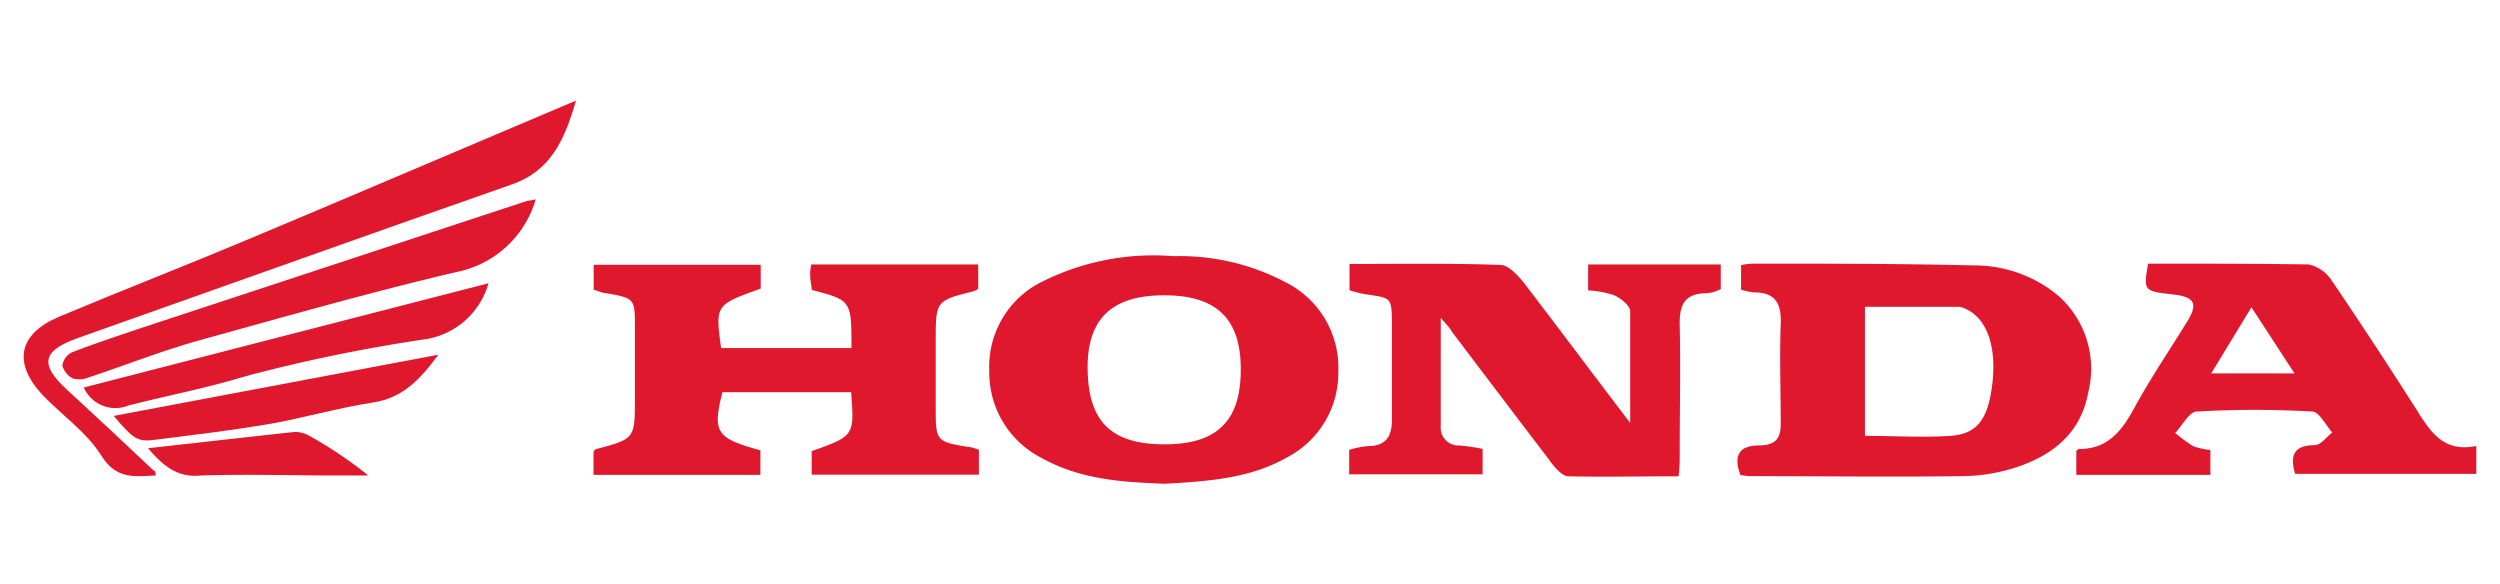
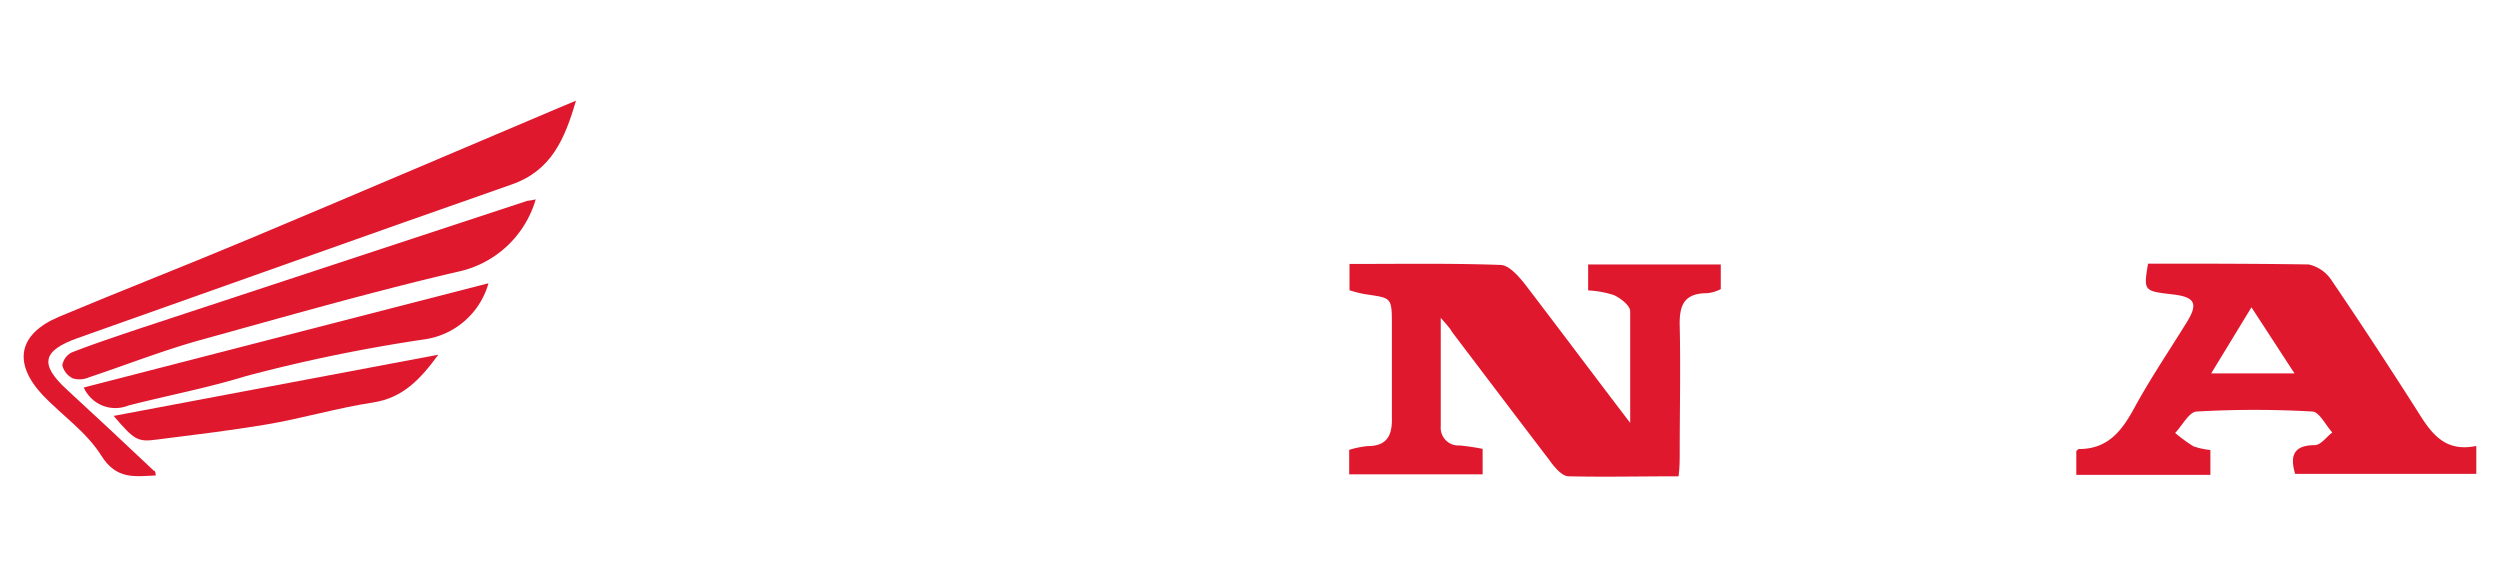
<svg xmlns="http://www.w3.org/2000/svg" id="Layer_1" data-name="Layer 1" viewBox="0 0 154 36">
  <defs>
    <style>.cls-1{fill:#df182e;}</style>
  </defs>
  <title>MOTO LOGO 2</title>
-   <path class="cls-1" d="M52.45,21.44c0-2.94,0-2.94-2.45-3.58,0-.25-.08-.53-.09-.8s0-.48.07-.77H60.26v1.5a1.46,1.46,0,0,1-.28.15c-2.34.59-2.34.58-2.34,3.11v4.22c0,1.88.07,1.95,2,2.26.21,0,.4.1.66.17v1.54H50V27.79c2.63-.94,2.63-.94,2.43-3.63H44.5c-.62,2.48-.39,2.83,2.34,3.58v1.51H36.56V27.8c.09-.08.11-.12.14-.13,2.41-.64,2.41-.64,2.41-3.13,0-1.45,0-2.9,0-4.35,0-1.81,0-1.81-1.76-2.13-.24,0-.48-.13-.78-.21V16.31H46.86v1.47c-2.8,1-2.8,1-2.44,3.66Z" />
  <path class="cls-1" d="M88.75,19.58c0,2.48,0,4.58,0,6.68a1.09,1.09,0,0,0,1.16,1.18,14,14,0,0,1,1.42.21v1.57H83.11V27.71a5.8,5.8,0,0,1,1.13-.23c1.23,0,1.53-.69,1.5-1.77,0-1.86,0-3.73,0-5.6s0-1.73-1.72-2a7.33,7.33,0,0,1-.89-.23V16.26c3.1,0,6.2-.05,9.29.06.51,0,1.1.66,1.49,1.15C96,20.2,98.09,23,100.42,26.05c0-2.54,0-4.71,0-6.87,0-.36-.59-.81-1-1a6.07,6.07,0,0,0-1.59-.29v-1.6H106v1.52a2.37,2.37,0,0,1-.83.25c-1.41,0-1.73.71-1.7,2,.06,2.6,0,5.22,0,7.83,0,.44,0,.89-.07,1.45-2.32,0-4.55.05-6.77,0-.41,0-.88-.56-1.19-1-2-2.62-4-5.26-6-7.9C89.32,20.22,89.16,20.05,88.75,19.58Z" />
-   <path class="cls-1" d="M107.21,29.26c-.44-1.16-.11-1.81,1.12-1.82s1.39-.59,1.36-1.59c0-2-.07-3.89,0-5.84.06-1.26-.27-2-1.66-2a3.81,3.81,0,0,1-.78-.17V16.33a5,5,0,0,1,.69-.09c4.55,0,9.1,0,13.65.11a8.08,8.08,0,0,1,5.17,1.84,6,6,0,0,1,1.87,6c-.46,2.53-2.23,3.89-4.51,4.62a11,11,0,0,1-3.17.52c-4.38.06-8.77,0-13.16,0A5.61,5.61,0,0,1,107.21,29.26Zm7.67-2.41c1.79,0,3.52.11,5.24,0s2.32-1.07,2.59-3.07c.31-2.35-.28-4.12-1.58-4.73a1.18,1.18,0,0,0-.47-.15h-5.78Z" />
-   <path class="cls-1" d="M71.72,29.8c-2.17-.1-5-.16-7.54-1.58a5.9,5.9,0,0,1-3.24-5.35A5.84,5.84,0,0,1,64,17.45a15.34,15.34,0,0,1,8.29-1.67,14,14,0,0,1,7.15,1.74,5.88,5.88,0,0,1,3,5.37,5.86,5.86,0,0,1-3.15,5.28C77.13,29.4,74.76,29.64,71.72,29.8Zm4.71-7.08c0-3.11-1.52-4.54-4.75-4.53S66.92,19.67,67,22.86s1.52,4.51,4.75,4.51S76.45,25.92,76.43,22.72Z" />
  <path class="cls-1" d="M136.16,27.72v1.53H127.9V27.79s.11-.13.17-.13c1.74,0,2.6-1.07,3.36-2.45,1-1.85,2.19-3.6,3.3-5.4.68-1.11.47-1.51-.85-1.67-1.84-.21-1.84-.21-1.56-1.9,3.29,0,6.59,0,9.9.05a2.29,2.29,0,0,1,1.42,1c1.72,2.53,3.4,5.1,5.05,7.68.91,1.42,1.68,2.95,3.85,2.5v1.72H141.38c-.33-1.12-.1-1.76,1.21-1.77.37,0,.72-.51,1.08-.78-.41-.45-.8-1.27-1.23-1.29a62.47,62.47,0,0,0-7.11,0c-.47,0-.9.86-1.34,1.32a9.72,9.72,0,0,0,1.12.82A4.48,4.48,0,0,0,136.16,27.72ZM141.34,23l-2.65-4.07L136.21,23Z" />
  <path class="cls-1" d="M9.6,29.29c-1.3.05-2.42.27-3.35-1.21S3.84,25.6,2.64,24.35c-1.87-2-1.51-3.78,1-4.84,3.88-1.63,7.8-3.15,11.68-4.78,6.4-2.68,12.77-5.41,19.16-8.11l1-.42c-.69,2.37-1.52,4.31-3.95,5.16-8.92,3.12-17.82,6.31-26.73,9.46-2.2.78-2.38,1.62-.68,3.18s3.58,3.32,5.36,5C9.58,29,9.57,29.14,9.6,29.29Z" />
  <path class="cls-1" d="M33,12.28a6.37,6.37,0,0,1-4.85,4.47C22.8,18,17.47,19.53,12.15,21c-2.25.64-4.44,1.5-6.66,2.24a1.47,1.47,0,0,1-1,.07,1.22,1.22,0,0,1-.65-.8,1.07,1.07,0,0,1,.58-.8c1.38-.54,2.79-1,4.2-1.48l23.87-7.86C32.64,12.35,32.76,12.34,33,12.28Z" />
  <path class="cls-1" d="M5.16,23.87l24.93-6.42a4.8,4.8,0,0,1-3.91,3.45,99.33,99.33,0,0,0-11,2.26c-2.41.74-4.85,1.2-7.27,1.82A2.13,2.13,0,0,1,5.16,23.87Z" />
  <path class="cls-1" d="M7,25.62l20-3.77c-1.12,1.53-2.18,2.65-4,2.94-2.24.34-4.43,1-6.66,1.37s-4.41.63-6.62.91C8.47,27.24,8.3,27.13,7,25.62Z" />
-   <path class="cls-1" d="M9.12,27.61c3.15-.35,6.06-.68,9-1a1.83,1.83,0,0,1,1,.27,26.66,26.66,0,0,1,3.57,2.41H20.83c-2.82,0-5.63-.09-8.44,0C11,29.44,10.1,28.77,9.12,27.61Z" />
</svg>